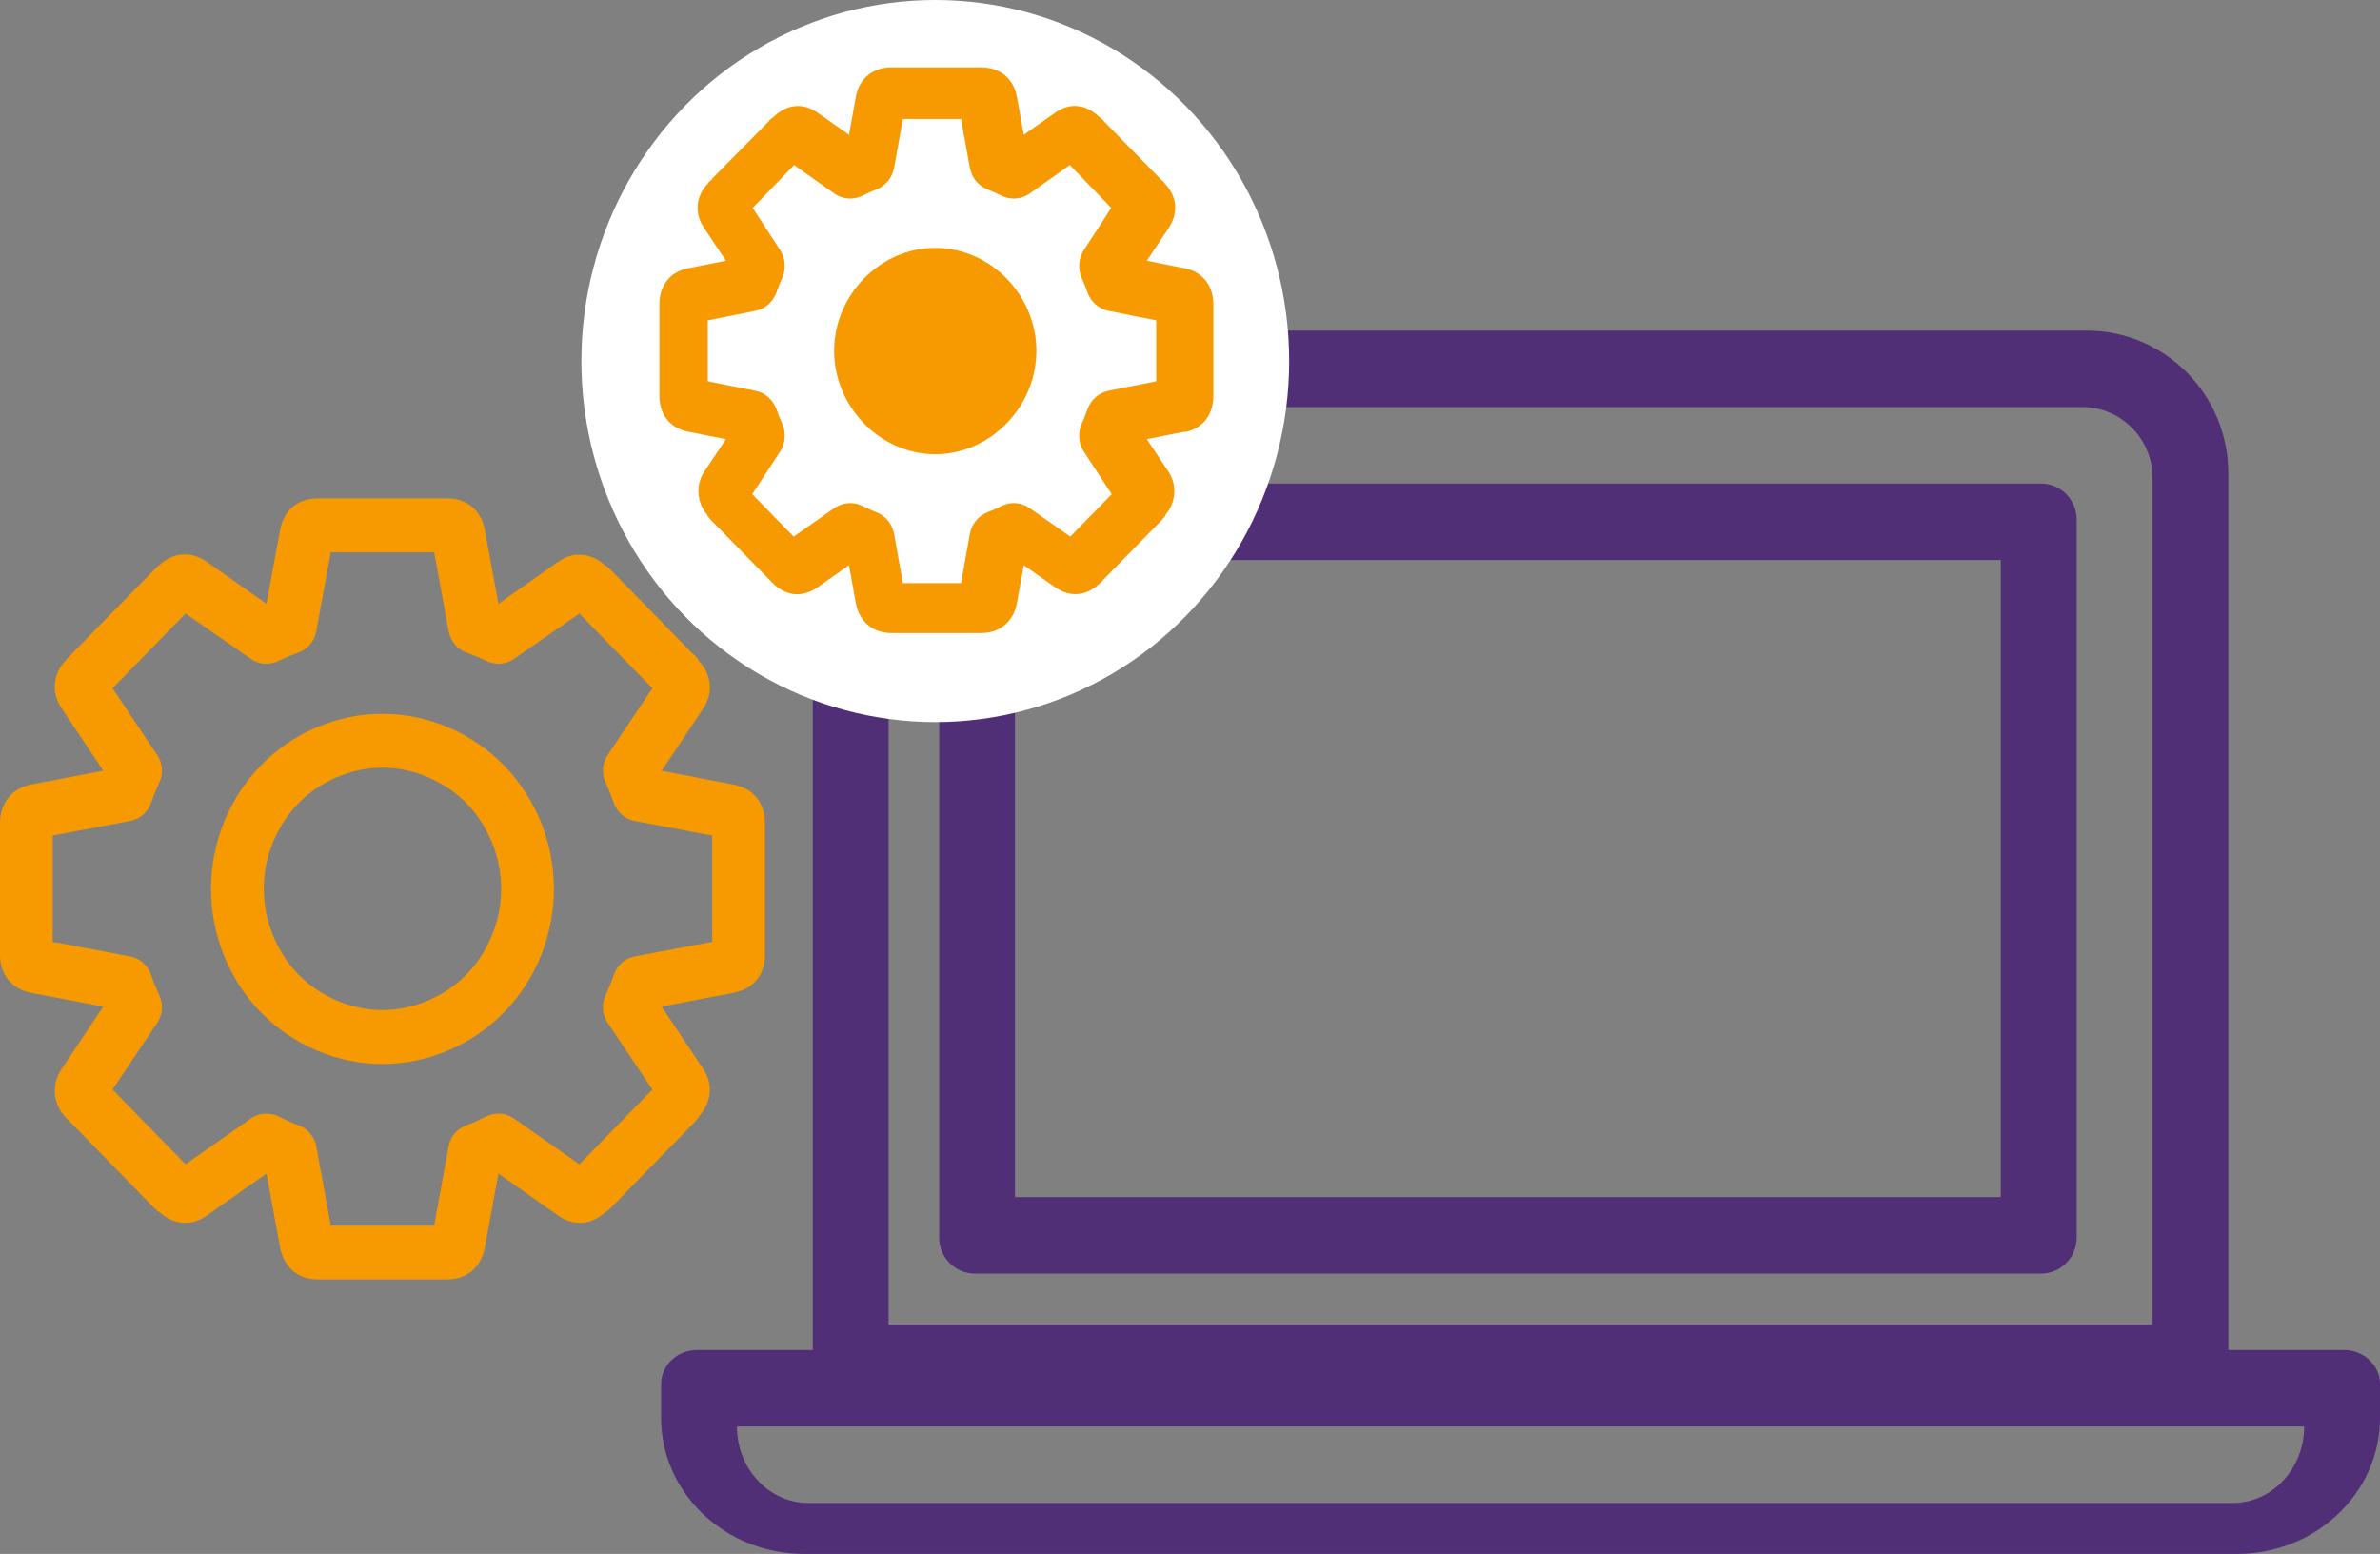
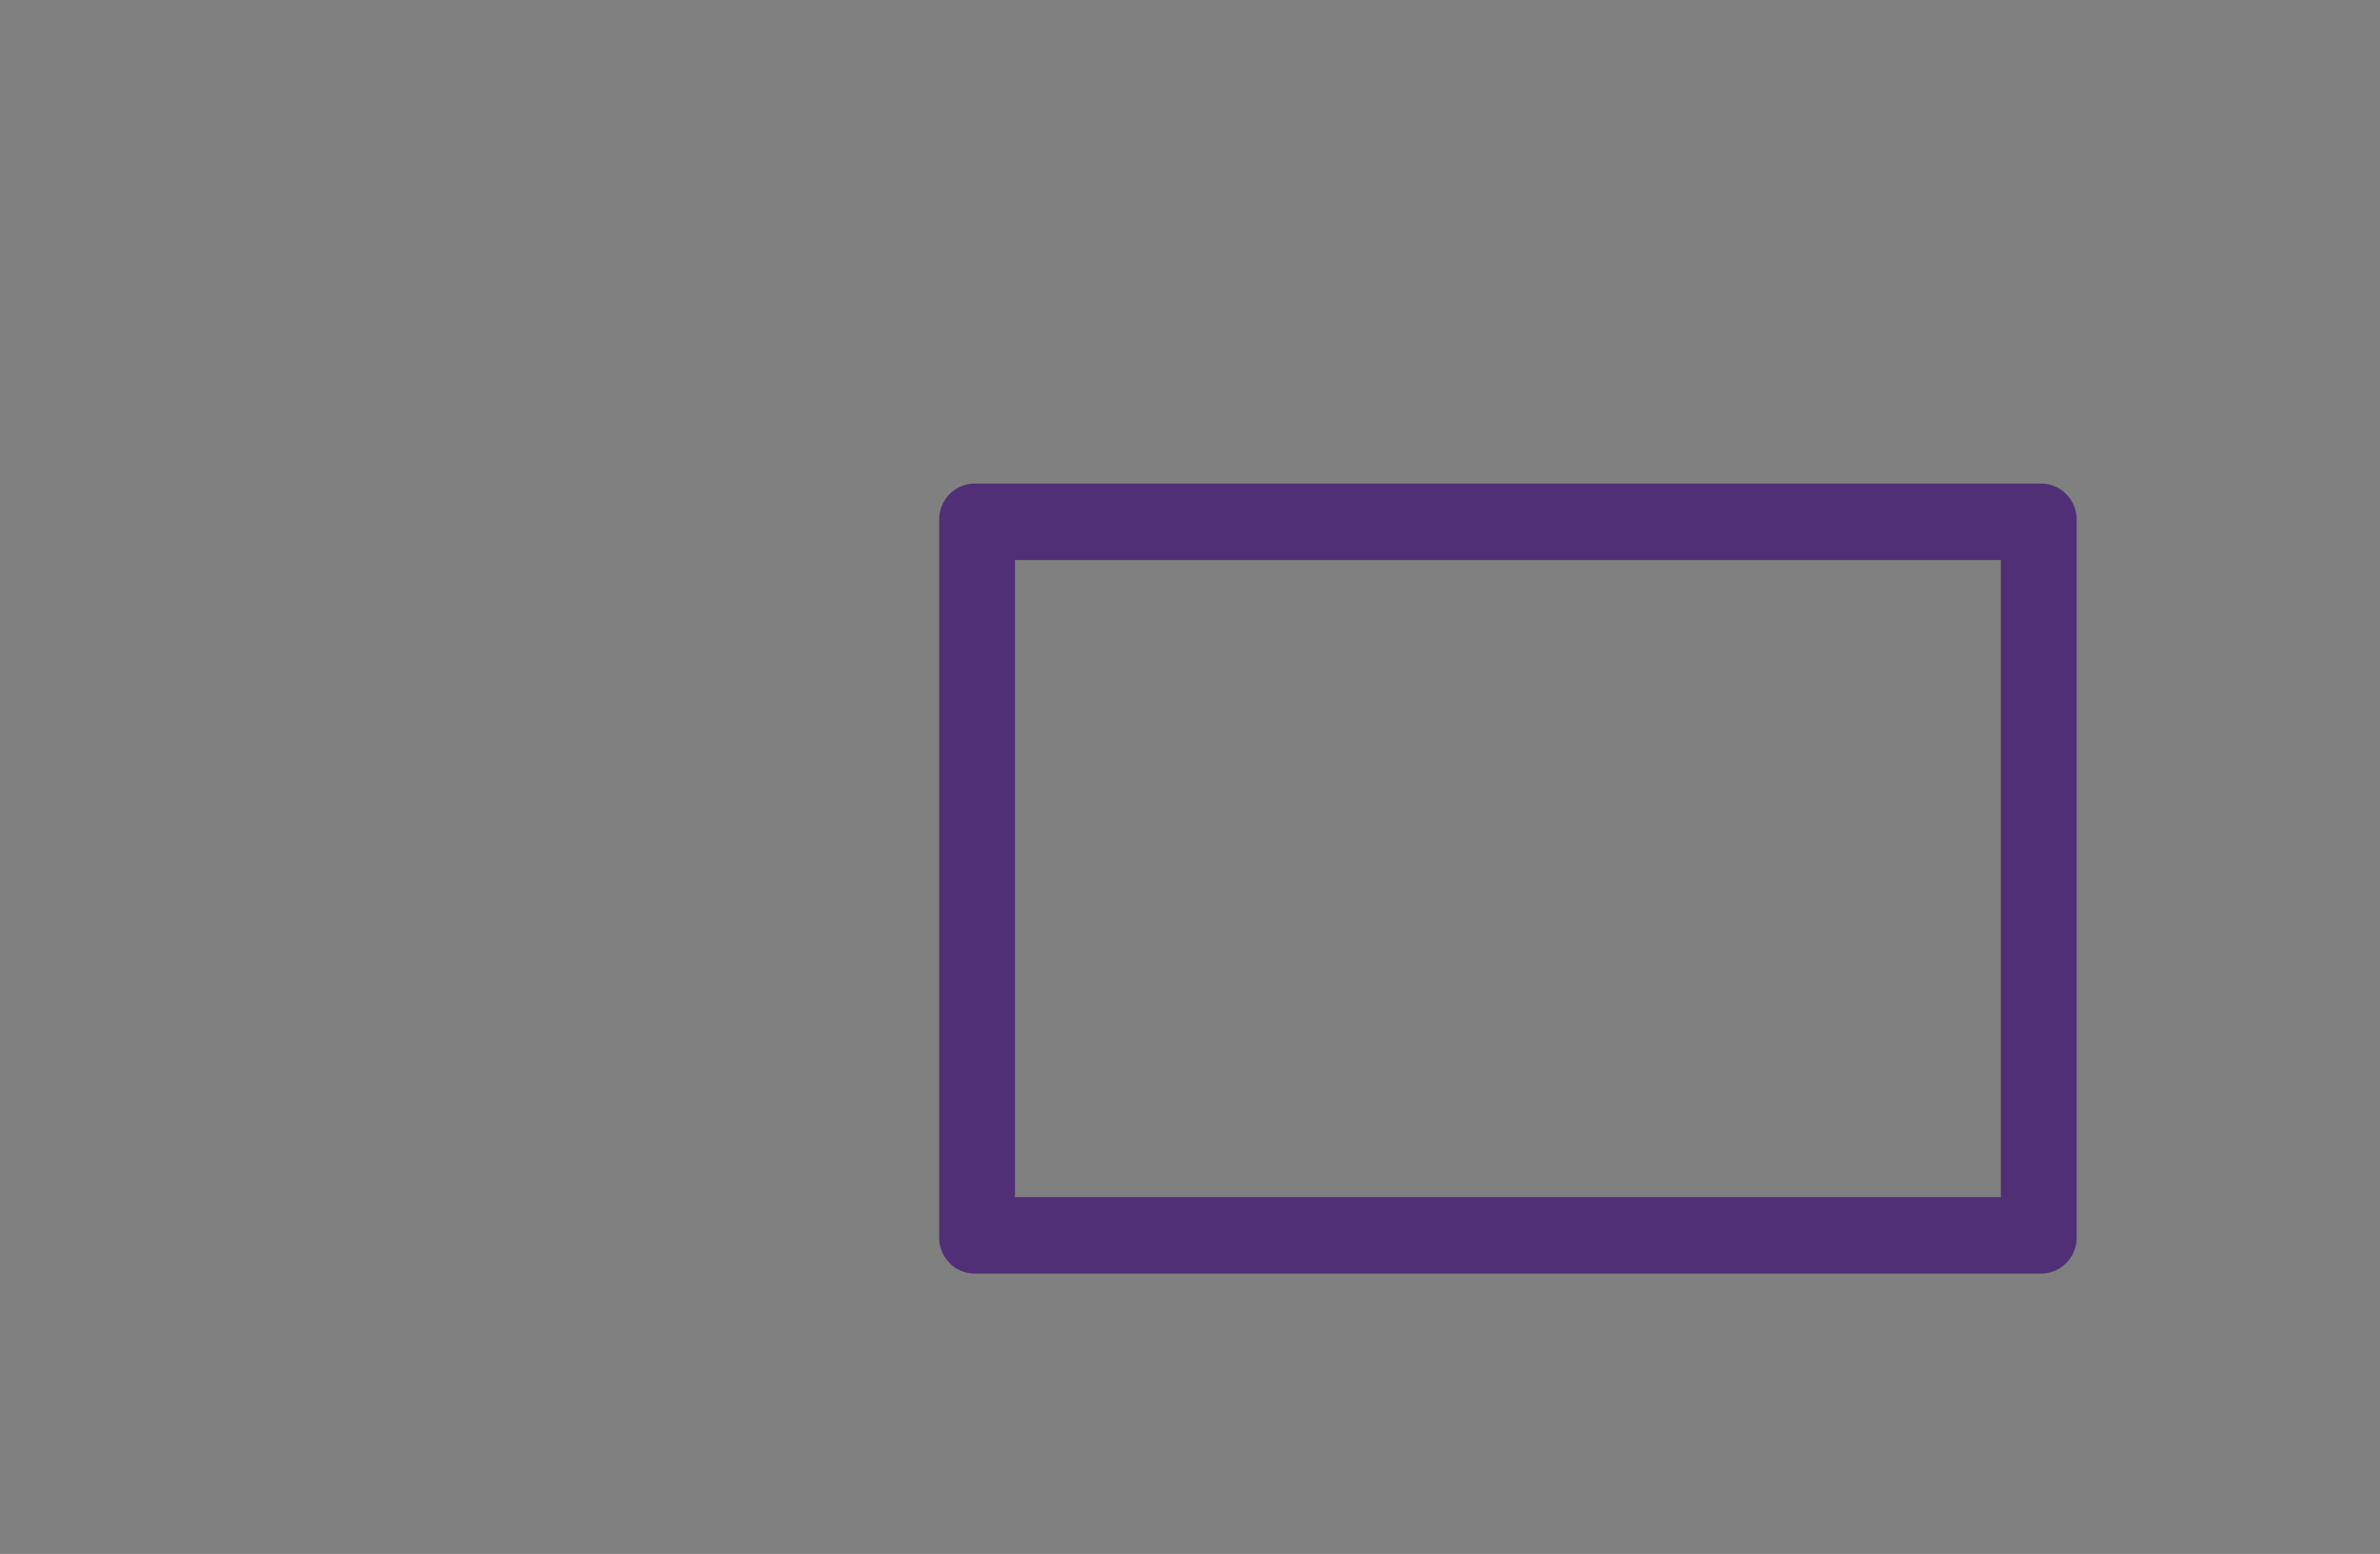
<svg xmlns="http://www.w3.org/2000/svg" width="72px" height="47px" viewBox="0 0 72 47" version="1.1">
  <rect x="0" y="0" width="72" height="47" fill="#808080" stroke="none" />
  <title>Technology Partner</title>
  <g id="v4_Website-Homepage_release2-Copy" stroke="none" stroke-width="1" fill="none" fill-rule="evenodd">
    <g id="Aible_Why-Partner" transform="translate(-113, -355)">
      <g id="Technology-Partner" transform="translate(113, 355)">
        <g id="noun_Laptop_68344" transform="translate(20, 10)" fill="#512F77" fill-rule="nonzero">
-           <path d="M47.667,37 L4.333,37 C1.944,37 0,35.158 0,32.889 L0,31.861 C0,31.296 0.485,30.833 1.083,30.833 L50.917,30.833 C51.513,30.833 52,31.296 52,31.861 L52,32.889 C52,35.158 50.059,37 47.667,37 Z M2.294,33.146 C2.294,34.42 3.262,35.458 4.449,35.458 L47.551,35.458 C48.738,35.458 49.706,34.42 49.706,33.146 L2.294,33.146 Z" id="Shape" />
-           <path d="M46.341,32.375 L5.659,32.375 C5.068,32.375 4.588,31.889 4.588,31.296 L4.588,4.317 C4.588,1.934 6.509,0 8.871,0 L43.129,0 C45.493,0 47.412,1.934 47.412,4.317 L47.412,31.296 C47.412,31.889 46.93,32.375 46.341,32.375 Z M6.882,30.062 L45.118,30.062 L45.118,4.447 C45.118,3.271 44.164,2.312 42.993,2.312 L9.007,2.312 C7.836,2.312 6.882,3.271 6.882,4.447 L6.882,30.062 Z" id="Shape" />
          <path d="M41.748,28.521 L9.487,28.521 C8.894,28.521 8.412,28.032 8.412,27.435 L8.412,5.711 C8.412,5.112 8.894,4.625 9.487,4.625 L41.748,4.625 C42.34,4.625 42.824,5.112 42.824,5.711 L42.824,27.435 C42.824,28.032 42.34,28.521 41.748,28.521 Z M10.706,26.208 L40.529,26.208 L40.529,6.938 L10.706,6.938 L10.706,26.208 Z" id="Shape" />
        </g>
        <g id="Group">
-           <ellipse id="Oval" fill="#FFFFFF" cx="28.294" cy="10.92" rx="10.706" ry="10.92" />
-           <path d="M26.959,2.038 C26.452,2.038 26.002,2.334 25.894,2.917 L25.684,4.077 L24.737,3.41 C24.237,3.062 23.75,3.188 23.382,3.557 L23.369,3.557 L23.263,3.65 C23.263,3.655 23.263,3.659 23.263,3.663 L21.54,5.409 L21.54,5.422 L21.435,5.515 C21.435,5.52 21.435,5.524 21.435,5.529 C21.04,5.932 20.998,6.443 21.304,6.901 L21.961,7.887 L20.817,8.114 C20.242,8.222 19.949,8.676 19.949,9.193 L19.949,9.353 L19.949,11.831 L19.949,11.991 C19.949,12.507 20.247,12.947 20.817,13.057 L21.961,13.283 L21.304,14.269 C21.031,14.678 21.086,15.219 21.409,15.588 L21.396,15.602 L21.435,15.642 L21.501,15.722 C21.514,15.735 21.527,15.749 21.54,15.762 L23.263,17.52 L23.369,17.627 C23.738,18.005 24.234,18.109 24.737,17.76 L25.684,17.094 L25.894,18.253 C26.002,18.836 26.452,19.146 26.959,19.146 L27.117,19.146 L29.537,19.146 L29.695,19.146 C30.203,19.146 30.653,18.836 30.761,18.253 L30.971,17.094 L31.918,17.76 C32.416,18.108 32.918,17.999 33.286,17.627 L33.299,17.627 L33.391,17.52 L35.114,15.762 C35.128,15.749 35.141,15.735 35.154,15.722 L35.22,15.642 L35.259,15.602 L35.246,15.588 C35.569,15.219 35.624,14.678 35.351,14.269 L34.693,13.283 L35.838,13.057 L35.838,13.07 C36.413,12.962 36.706,12.507 36.706,11.991 L36.706,11.831 L36.706,9.353 L36.706,9.193 C36.706,8.676 36.408,8.224 35.838,8.114 L34.693,7.887 L35.351,6.901 C35.657,6.443 35.614,5.932 35.22,5.529 C35.22,5.524 35.22,5.52 35.22,5.515 L35.114,5.422 L33.391,3.663 C33.391,3.659 33.391,3.655 33.391,3.65 L33.286,3.557 C33.283,3.554 33.276,3.56 33.273,3.557 C32.905,3.187 32.418,3.061 31.918,3.41 L30.971,4.077 L30.761,2.917 C30.653,2.334 30.203,2.038 29.695,2.038 L29.537,2.038 L27.117,2.038 L26.959,2.038 Z M27.315,3.598 L29.074,3.598 L29.34,5.073 C29.395,5.372 29.597,5.62 29.873,5.729 C30.016,5.784 30.162,5.851 30.3,5.92 C30.575,6.055 30.901,6.029 31.153,5.851 L32.365,4.991 L33.618,6.288 L32.792,7.559 C32.628,7.81 32.603,8.13 32.725,8.405 C32.788,8.547 32.847,8.696 32.898,8.842 C33.001,9.131 33.243,9.344 33.538,9.402 L34.977,9.689 L34.977,11.533 L33.538,11.82 C33.243,11.878 33.001,12.091 32.898,12.38 C32.847,12.527 32.788,12.675 32.725,12.817 C32.603,13.092 32.628,13.412 32.792,13.664 L33.631,14.947 L32.379,16.231 L31.153,15.371 C30.901,15.193 30.575,15.167 30.3,15.302 C30.162,15.371 30.016,15.438 29.873,15.494 C29.597,15.602 29.395,15.851 29.34,16.149 L29.074,17.638 L27.315,17.638 L27.048,16.149 C26.994,15.851 26.792,15.602 26.515,15.494 C26.372,15.438 26.226,15.371 26.089,15.302 C25.813,15.167 25.488,15.193 25.236,15.371 L24.01,16.231 L22.758,14.947 L23.597,13.664 C23.761,13.412 23.786,13.092 23.664,12.817 C23.6,12.675 23.541,12.527 23.491,12.38 C23.388,12.091 23.145,11.878 22.851,11.82 L21.412,11.533 L21.412,9.689 L22.851,9.402 C23.145,9.344 23.388,9.131 23.491,8.842 C23.541,8.696 23.6,8.547 23.664,8.405 C23.786,8.13 23.761,7.81 23.597,7.559 L22.771,6.288 L24.024,4.991 L25.236,5.851 C25.488,6.029 25.813,6.055 26.089,5.92 C26.226,5.851 26.372,5.784 26.515,5.729 C26.792,5.62 26.994,5.372 27.048,5.073 L27.315,3.598 Z M28.294,7.498 C26.628,7.497 25.239,8.918 25.235,10.606 C25.235,10.61 25.235,10.614 25.235,10.618 C25.239,12.306 26.628,13.739 28.294,13.738 C29.96,13.739 31.349,12.306 31.353,10.618 C31.353,10.614 31.353,10.61 31.353,10.606 C31.349,8.918 29.96,7.497 28.294,7.498 Z M9.616,15.073 C8.999,15.073 8.582,15.442 8.472,16.036 L8.061,18.262 L6.248,16.986 C5.778,16.658 5.22,16.703 4.808,17.103 C4.8,17.111 4.79,17.109 4.782,17.116 L4.641,17.259 C4.632,17.268 4.624,17.277 4.615,17.285 L2.173,19.772 L2.173,19.785 L2.006,19.941 C2.005,19.945 2.005,19.95 2.006,19.954 C1.599,20.369 1.543,20.945 1.864,21.425 L3.124,23.312 L0.938,23.729 C0.349,23.842 0,24.306 0,24.887 L0,25.122 L0,28.649 L0,28.883 C0,29.464 0.349,29.915 0.938,30.029 L3.124,30.445 L1.864,32.333 C1.543,32.813 1.599,33.401 2.006,33.817 L2.173,33.986 L4.615,36.485 C4.624,36.494 4.632,36.503 4.641,36.511 L4.782,36.641 L4.808,36.667 L4.821,36.654 C5.232,37.047 5.782,37.097 6.248,36.771 L8.061,35.496 L8.472,37.722 C8.582,38.316 8.999,38.698 9.616,38.698 L9.835,38.698 L13.306,38.698 L13.524,38.698 C14.141,38.698 14.559,38.316 14.669,37.722 L15.08,35.496 L16.893,36.771 C17.359,37.097 17.909,37.047 18.32,36.654 L18.333,36.667 L18.358,36.641 L18.5,36.511 C18.508,36.503 18.517,36.494 18.525,36.485 L20.968,33.986 C20.977,33.977 20.985,33.969 20.994,33.96 L21.122,33.817 L21.148,33.791 L21.135,33.778 C21.495,33.386 21.609,32.831 21.277,32.333 L20.017,30.445 L22.189,30.029 C22.77,29.917 23.141,29.51 23.141,28.883 L23.141,28.649 L23.141,25.122 L23.141,24.887 C23.141,24.26 22.77,23.841 22.189,23.729 L20.017,23.312 L21.277,21.425 C21.612,20.923 21.501,20.371 21.135,19.98 L21.148,19.967 L20.994,19.798 C20.985,19.793 20.977,19.789 20.968,19.785 L18.525,17.285 C18.517,17.277 18.508,17.268 18.5,17.259 L18.358,17.129 L18.333,17.103 L18.32,17.116 C17.909,16.723 17.359,16.66 16.893,16.986 L15.08,18.262 L14.669,16.036 C14.559,15.442 14.141,15.073 13.524,15.073 L13.306,15.073 L9.835,15.073 L9.616,15.073 Z M10.007,16.702 L13.134,16.702 L13.573,19.093 C13.624,19.386 13.826,19.63 14.103,19.733 C14.316,19.813 14.518,19.894 14.723,19.994 C14.99,20.124 15.306,20.099 15.55,19.929 L17.527,18.557 L19.736,20.817 L18.379,22.842 C18.221,23.083 18.196,23.389 18.315,23.652 C18.409,23.86 18.497,24.076 18.573,24.292 C18.672,24.568 18.908,24.772 19.193,24.828 L21.545,25.272 L21.545,28.486 L19.193,28.93 C18.905,28.988 18.669,29.197 18.573,29.478 C18.497,29.698 18.41,29.907 18.315,30.119 C18.196,30.382 18.221,30.688 18.379,30.929 L19.736,32.953 L17.527,35.214 L15.55,33.829 C15.306,33.659 14.99,33.634 14.723,33.763 C14.518,33.863 14.316,33.958 14.103,34.038 C13.829,34.138 13.628,34.376 13.573,34.665 L13.134,37.069 L10.007,37.069 L9.568,34.665 C9.512,34.376 9.311,34.138 9.038,34.038 C8.825,33.958 8.623,33.863 8.418,33.763 C8.151,33.634 7.835,33.659 7.591,33.829 L5.614,35.214 L3.405,32.953 L4.761,30.929 C4.92,30.688 4.944,30.382 4.826,30.119 C4.731,29.907 4.643,29.698 4.568,29.478 C4.472,29.197 4.236,28.988 3.947,28.93 L1.596,28.486 L1.596,25.272 L3.947,24.828 C4.233,24.772 4.468,24.568 4.568,24.292 C4.644,24.076 4.731,23.86 4.826,23.652 C4.944,23.389 4.92,23.083 4.761,22.842 L3.405,20.817 L5.614,18.557 L7.591,19.929 C7.835,20.099 8.151,20.124 8.418,19.994 C8.623,19.894 8.825,19.813 9.038,19.733 C9.315,19.63 9.517,19.386 9.568,19.093 L10.007,16.702 Z M11.57,21.59 C10.198,21.59 8.864,22.157 7.896,23.147 C6.929,24.137 6.38,25.496 6.384,26.892 C6.384,28.285 6.93,29.636 7.896,30.624 C8.863,31.611 10.2,32.181 11.57,32.181 C12.94,32.181 14.278,31.611 15.244,30.624 C16.211,29.636 16.757,28.285 16.757,26.892 C16.761,25.496 16.211,24.137 15.244,23.147 C14.277,22.157 12.943,21.59 11.57,21.59 Z M11.57,23.219 C12.5,23.219 13.451,23.621 14.11,24.293 C14.768,24.964 15.164,25.927 15.161,26.879 C15.161,26.883 15.161,26.887 15.161,26.892 C15.161,27.841 14.768,28.809 14.11,29.478 C13.451,30.147 12.498,30.551 11.57,30.551 C10.643,30.551 9.689,30.147 9.031,29.478 C8.373,28.809 7.98,27.841 7.98,26.892 C7.98,26.887 7.98,26.883 7.98,26.879 C7.977,25.927 8.373,24.964 9.031,24.293 C9.689,23.621 10.641,23.219 11.57,23.219 Z" id="Shape" fill="#F79900" fill-rule="nonzero" />
-         </g>
+           </g>
      </g>
    </g>
  </g>
</svg>